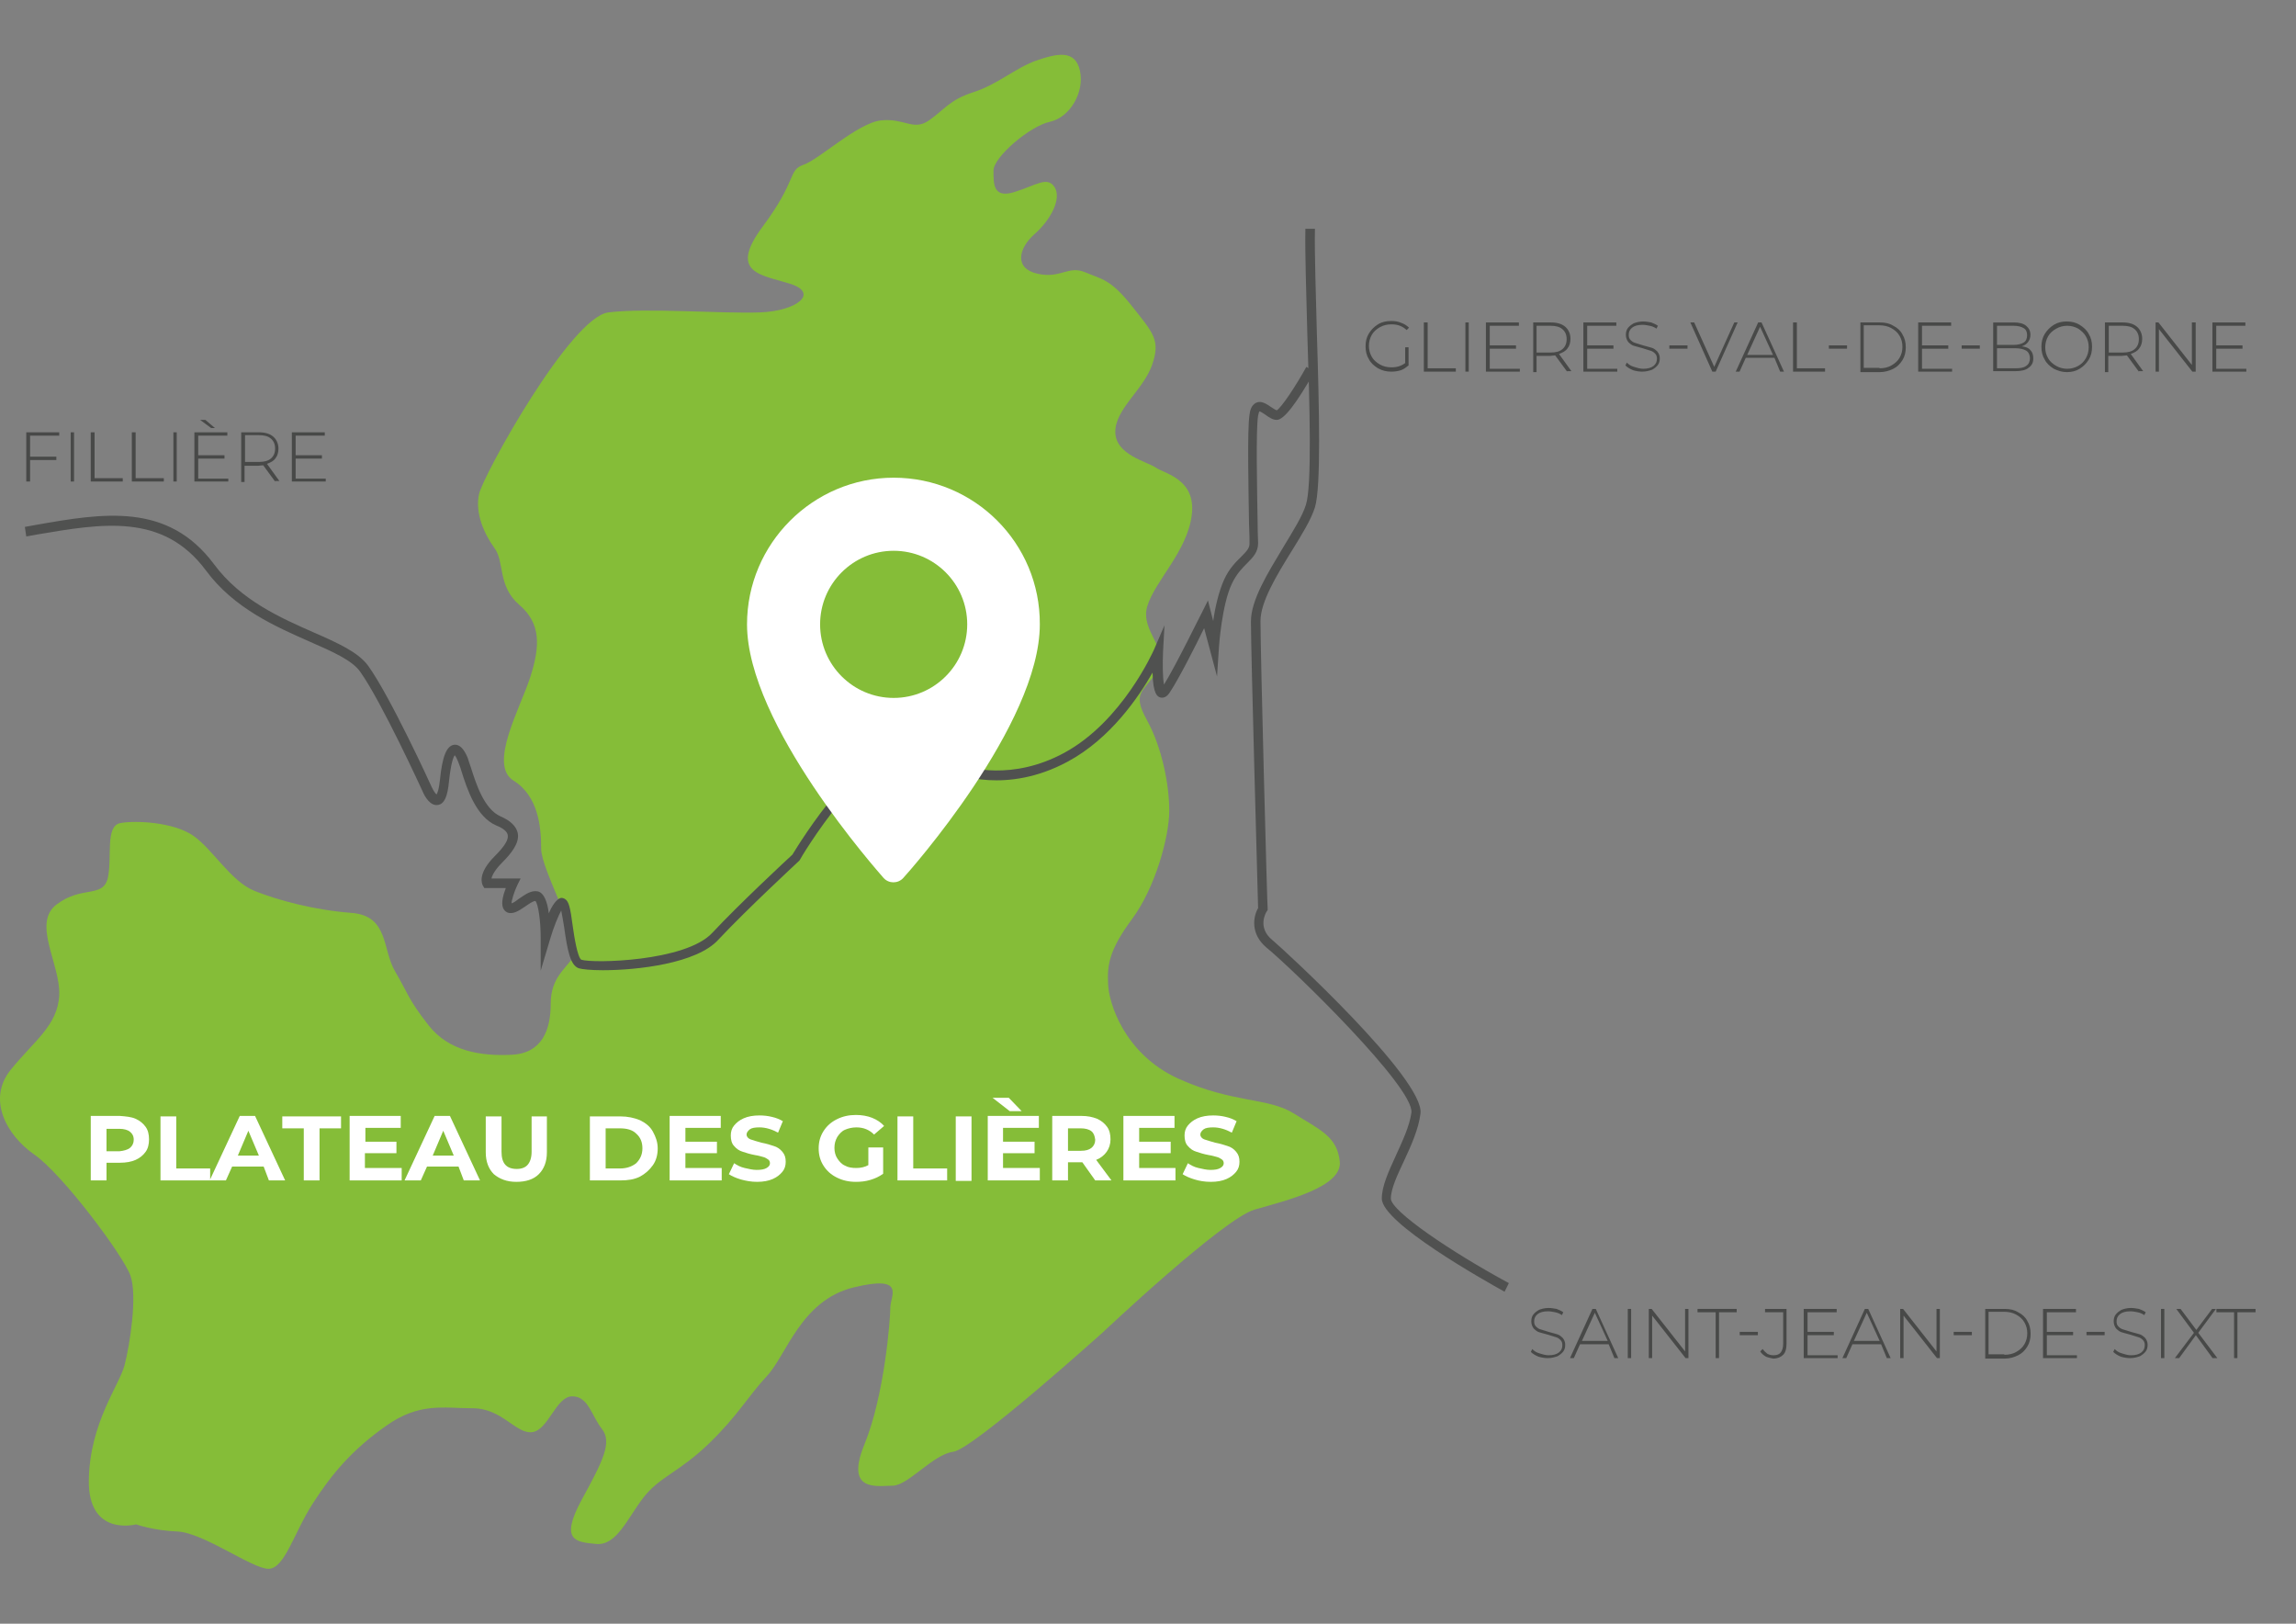
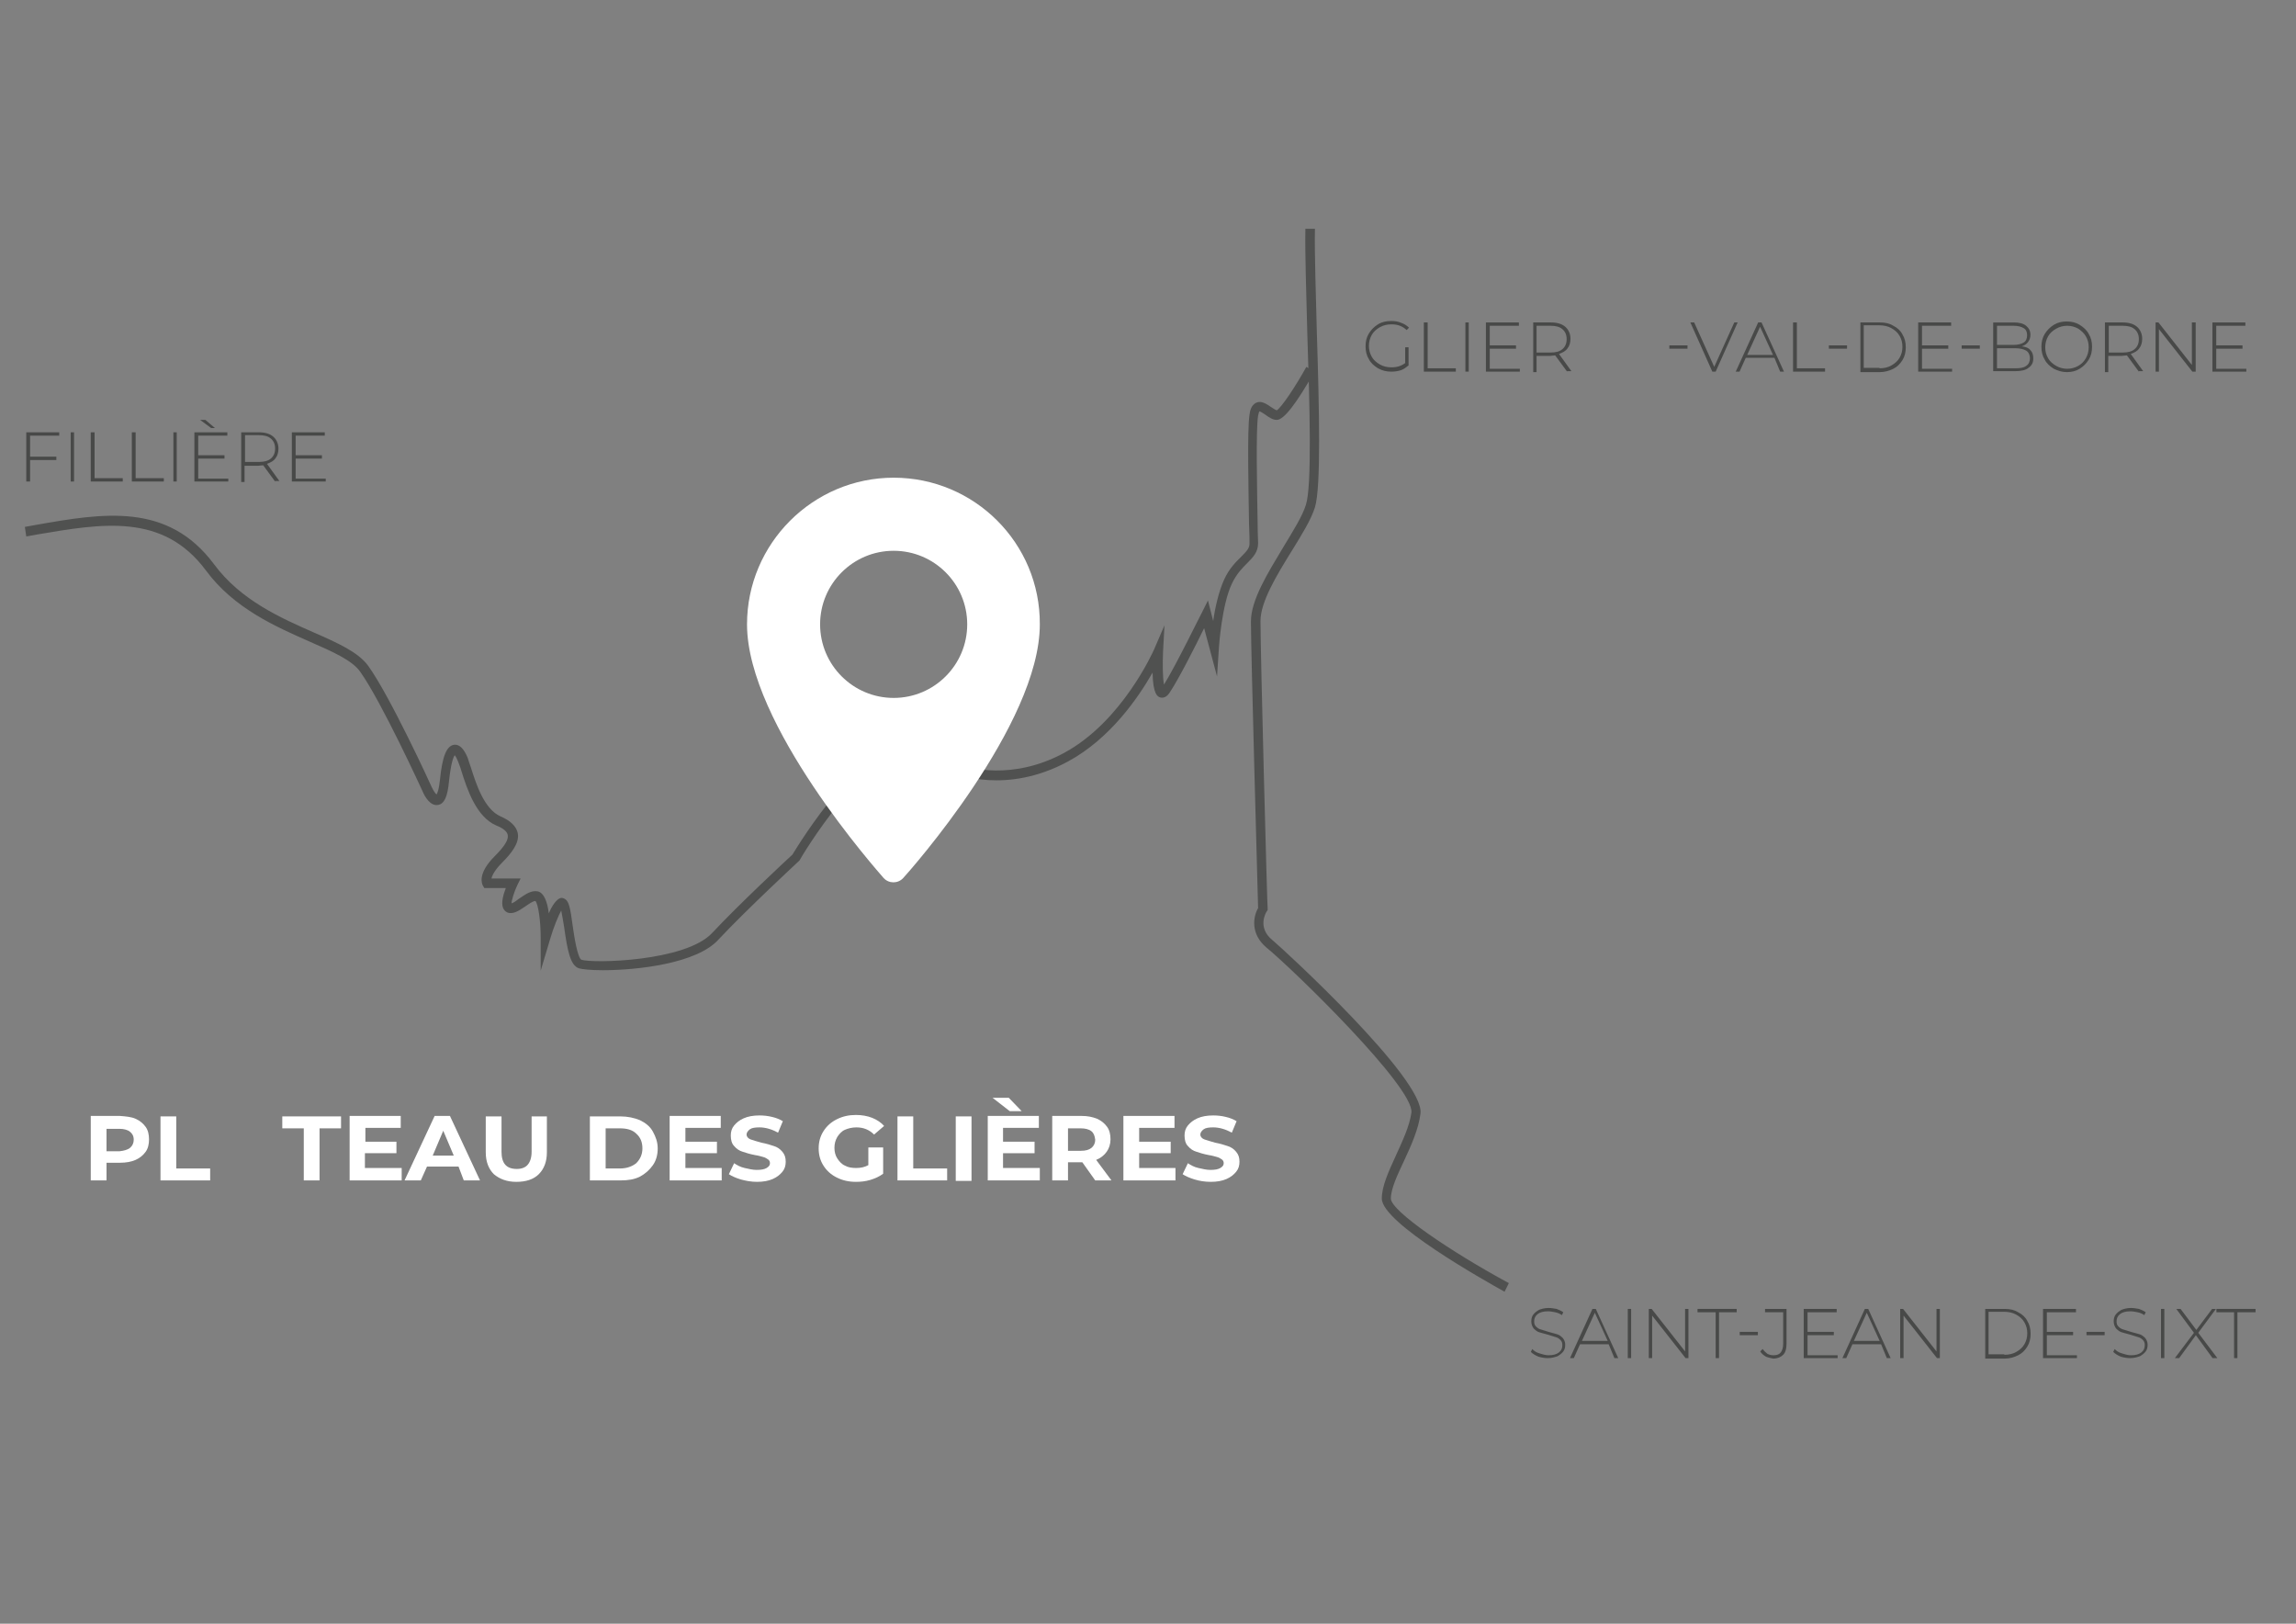
<svg xmlns="http://www.w3.org/2000/svg" version="1.1" id="Calque_1" x="0px" y="0px" width="841.89px" height="595.279px" viewBox="0 0 841.89 595.279" enable-background="new 0 0 841.89 595.279" xml:space="preserve">
  <rect x="0" y="0" width="841.89" height="595.279" fill="#808080" stroke="none" />
  <g>
-     <path fill="#85BD38" d="M49.914,558.859c0,0-17.688,4.729-17.339-16.288c0.351-21.017,11.209-34.677,13.136-42.208   s4.729-25.396,2.102-32.751s-24.869-37.129-35.203-44.31c-10.333-7.181-17.338-20.316-8.757-31   c8.582-10.684,17.339-16.288,17.864-27.496c0.525-11.209-10.158-26.446-0.876-33.276c9.283-7.006,16.989-2.102,18.74-9.809   c1.576-7.705-1.051-18.914,4.554-19.965s19.44-0.351,26.621,4.553c7.181,4.904,13.836,16.813,22.593,20.316   s21.893,7.006,35.553,8.057c13.661,1.051,11.209,13.311,15.938,21.367c4.729,8.056,4.729,10.157,12.26,19.79   c7.531,9.633,19.266,11.384,30.475,10.858s14.361-9.106,14.361-18.739s5.604-12.785,8.581-17.514   c3.153-4.904-12.084-31.525-12.084-39.231s-0.876-19.265-10.158-25.045c-9.282-5.779,2.452-26.445,6.13-37.829   c3.678-11.385,4.028-19.791-4.028-26.621c-8.057-7.006-5.254-15.763-9.107-20.842c-3.678-5.079-7.181-12.785-5.604-19.791   c1.577-7.005,33.627-64.976,47.463-66.552c13.836-1.752,41.683,0.525,55.519,0s21.718-7.181,11.034-10.509   c-10.509-3.327-22.768-3.853-9.983-21.017c12.785-17.163,9.107-20.491,14.888-22.593c5.779-1.927,19.965-15.412,28.547-16.288   s11.734,4.028,17.514,0c5.78-4.028,7.531-7.531,16.288-10.333s15.237-8.757,22.943-11.56c7.706-2.627,14.361-4.203,16.112,3.679   c1.752,7.881-3.678,17.163-11.033,18.739c-7.356,1.576-20.666,12.96-20.666,17.864s-0.176,10.333,7.706,7.881   c7.881-2.451,12.084-5.954,14.711-1.751s-1.401,11.909-7.355,17.164c-5.955,5.254-7.531,12.609,1.051,14.536   s11.209-3.152,17.514-0.525c6.13,2.627,9.282,2.452,17.164,12.435c7.881,9.983,10.508,12.435,7.355,21.542   s-13.485,16.113-13.485,24.52s11.559,10.858,14.887,13.136c3.327,2.276,14.887,4.203,13.136,17.514   c-1.752,13.311-13.486,23.994-16.288,33.276c-2.803,9.282,8.757,16.112,3.678,23.818s-9.458,7.706-3.854,17.864   s8.231,23.818,8.231,33.276c0,9.457-5.078,28.197-13.66,39.756c-8.582,11.56-9.107,17.164-8.757,23.819   c0.175,6.655,5.779,25.57,25.745,34.677c20.141,9.107,32.926,6.831,42.384,12.785c9.457,5.955,15.938,8.407,16.813,17.689   c0.876,9.282-19.615,14.187-31.174,17.514c-11.56,3.328-55.694,45.011-55.694,45.011s-47.463,42.733-54.818,43.784   c-7.356,0.876-16.639,12.436-22.243,12.436c-5.604,0-17.688,2.627-10.333-15.237c7.356-18.039,9.458-45.887,9.458-50.09   s5.954-12.084-13.486-7.355c-19.265,4.729-24.519,24.694-31.699,32.4s-10.509,14.361-21.367,24.869   c-10.858,10.509-18.039,12.085-23.994,19.791s-9.808,17.689-17.339,16.988c-7.53-0.7-13.311-1.226-5.429-15.938   c8.056-14.712,11.384-21.367,7.53-26.271c-3.853-4.904-4.903-11.909-10.858-11.909c-5.954,0-8.757,12.435-14.712,13.135   c-5.954,0.701-11.033-8.757-21.717-8.757s-19.615-2.276-31.875,6.48c-12.435,8.757-19.791,17.514-26.796,28.372   c-7.006,10.858-10.334,23.994-16.288,23.994c-5.955,0-23.644-13.136-33.276-13.661C56.219,561.136,49.914,558.859,49.914,558.859z" />
-   </g>
+     </g>
  <g>
    <path fill="#505150" d="M221.025,355.698c-4.379,0-7.531-0.351-8.757-0.701c-3.152-1.051-4.203-6.479-5.43-15.236   c-0.35-1.927-0.7-4.379-1.051-5.955c-1.051,1.927-2.802,6.13-4.028,10.333l-3.502,11.734v-12.084c0-6.13-0.876-12.26-1.927-13.486   c-0.876,0-2.627,1.227-3.854,2.102c-2.102,1.401-4.378,2.978-6.479,2.102c-0.701-0.35-1.227-0.875-1.576-1.751   c-0.701-1.927,0.175-4.904,1.051-7.181h-7.882l-0.525-0.876c-0.35-0.7-2.102-4.378,4.379-10.858   c3.503-3.503,5.079-5.955,4.729-7.706c-0.175-1.226-1.576-2.452-4.203-3.503c-7.356-3.152-10.684-13.31-12.785-19.965   c-0.351-1.401-0.876-2.452-1.227-3.503c-0.525-1.227-0.875-1.927-1.226-2.277c-0.525,0.701-1.401,2.978-2.102,9.633   c-0.525,5.604-1.751,8.231-4.028,8.582c-2.802,0.525-4.903-3.152-5.604-4.904c-0.175-0.35-15.062-32.926-22.943-43.96   c-2.977-4.203-10.157-7.355-18.564-11.033c-12.26-5.43-27.672-12.085-38.005-26.096c-15.763-21.191-38.18-17.163-61.999-13.136   l-3.853,0.701l-0.525-3.503l3.853-0.7c24.87-4.379,48.514-8.407,65.502,14.361c9.808,13.311,24.694,19.79,36.604,25.044   c8.757,3.854,16.288,7.181,19.966,12.26c8.057,11.209,22.769,43.26,23.294,44.485c0.525,1.051,1.226,2.277,1.751,2.627   c0.351-0.525,0.876-1.927,1.226-5.254c0.876-8.757,2.452-12.61,5.255-12.96c1.926-0.176,3.503,1.4,4.903,4.729   c0.351,1.051,0.701,2.276,1.227,3.678c1.926,6.13,4.903,15.237,10.858,17.864c3.678,1.576,5.779,3.678,6.305,6.13   c0.701,3.678-2.452,7.53-5.779,10.858c-2.627,2.627-3.678,4.729-3.854,5.779h10.684l-1.226,2.452   c-1.227,2.627-2.102,5.604-2.102,6.655c0.7-0.175,1.926-1.051,2.802-1.751c2.102-1.401,4.379-3.153,6.831-2.628   c2.276,0.525,3.502,3.854,4.027,8.057c1.227-2.978,2.803-5.079,4.204-5.604c0.525-0.175,1.226,0,1.751,0.351   c1.401,0.876,1.927,3.152,2.802,9.808c0.525,3.854,1.752,11.56,3.153,12.435c4.203,1.401,38.18,0.701,47.987-9.808   c9.808-10.508,27.322-26.796,29.424-28.723c2.276-3.678,26.096-43.084,46.236-43.084h0.175c5.955,0,11.034,3.503,14.887,10.158   c3.152,1.051,19.266,5.955,38.355-4.378c21.367-11.56,32.751-37.48,32.927-37.83l3.853-8.933l-0.525,9.633   c-0.175,4.379-0.175,9.458,0.351,12.085c4.378-7.006,13.836-26.446,14.011-26.621l2.102-4.203l1.927,7.53   c0.7-5.079,2.102-11.033,4.028-15.236c1.926-4.204,4.378-6.48,6.305-8.407c2.102-2.102,2.978-3.152,2.978-4.729   c0-1.051,0-3.678-0.175-7.181c-0.176-12.085-0.701-34.502,0.175-40.106c0.175-1.576,0.7-3.503,2.452-4.379   c1.926-0.876,3.853,0.525,5.429,1.576c0.525,0.351,1.576,1.051,2.102,1.227c1.752-1.051,7.006-8.933,10.859-15.938l2.977,1.752   c-6.655,11.734-11.208,17.688-13.836,17.688c-1.4,0-2.802-0.875-4.203-1.926c-0.525-0.351-1.576-1.051-2.102-1.227   c-0.175,0.176-0.351,0.701-0.525,1.576c-0.876,5.255-0.351,27.672-0.175,39.582c0,3.502,0.175,6.13,0.175,7.181   c0,3.327-1.927,5.254-4.028,7.355c-1.751,1.751-3.853,3.853-5.604,7.531c-3.678,7.706-4.729,23.118-4.729,23.293l-0.7,10.684   l-4.729-17.689c-3.153,6.48-9.283,18.565-12.436,23.294c-1.051,1.751-2.276,2.452-3.678,2.102   c-0.876-0.351-2.627-0.876-2.802-9.107c-5.08,8.933-15.413,24.169-31,32.576c-22.593,12.26-41.157,4.554-41.858,4.203l-0.525-0.175   l-0.35-0.525c-3.328-5.955-7.356-8.933-12.26-8.933c0,0,0,0-0.176,0c-18.739,0-43.084,41.157-43.259,41.683l-0.351,0.351   c-0.175,0.175-19.09,17.688-29.423,28.723C255.527,353.246,233.635,355.698,221.025,355.698z" />
  </g>
  <g>
    <path fill="#505150" d="M551.686,473.567c-7.53-4.203-45.011-25.22-45.011-34.152c0-4.554,2.452-9.808,5.079-15.587   c2.452-5.43,5.079-10.858,5.78-15.938c1.051-9.283-43.609-52.717-53.067-60.423c-6.13-5.079-4.903-11.56-3.152-14.537   c-0.175-7.355-2.627-93.523-2.627-105.082c0-7.882,6.13-17.689,11.909-27.322c3.503-5.779,7.006-11.384,8.231-15.412   c2.277-6.83,1.401-36.604,0.525-63.05c-0.351-14.712-0.876-28.548-0.7-38.18h3.503c-0.176,9.632,0.35,23.468,0.7,38.005   c0.876,27.847,1.576,56.745-0.7,64.101c-1.401,4.554-4.904,10.158-8.582,16.112c-5.43,8.757-11.384,18.565-11.384,25.57   c0,11.909,2.451,104.558,2.627,105.434v0.525l-0.351,0.525c-0.351,0.525-3.503,5.954,2.102,10.508   c3.854,3.152,55.869,50.966,54.293,63.575c-0.7,5.604-3.327,11.56-5.954,17.164c-2.452,5.254-4.904,10.333-4.904,14.011   c0,4.554,21.893,19.44,43.259,31L551.686,473.567z" />
  </g>
  <g>
    <path fill="#484948" d="M11.033,159.719v7.706h9.633v1.226h-9.633v7.881h-1.4v-18.039h12.084v1.227H11.033z" />
    <path fill="#484948" d="M25.92,158.492h1.227v18.039H25.92V158.492z" />
    <path fill="#484948" d="M33.451,158.492h1.226v16.813h10.334v1.226H33.277v-18.039H33.451z" />
    <path fill="#484948" d="M48.513,158.492h1.227v16.813h10.333v1.226H48.338v-18.039H48.513z" />
    <path fill="#484948" d="M63.575,158.492h1.226v18.039h-1.226V158.492z" />
    <path fill="#484948" d="M83.716,175.306v1.226H71.281v-18.039h12.084v1.227H72.683v7.181h9.632v1.226h-9.632v7.355h11.033V175.306z    M73.383,153.939h1.927l3.503,2.978h-1.401L73.383,153.939z" />
    <path fill="#484948" d="M100.88,176.531l-4.379-5.954c-0.7,0-1.226,0.175-1.751,0.175h-5.079v5.955h-1.227v-18.215h6.48   c2.276,0,4.028,0.525,5.254,1.576c1.227,1.051,1.927,2.627,1.927,4.379c0,1.401-0.351,2.627-1.051,3.503   c-0.7,1.051-1.752,1.576-3.152,2.102l4.554,6.305h-1.576V176.531z M94.925,169.351c1.927,0,3.327-0.35,4.378-1.226   c1.052-0.876,1.577-2.102,1.577-3.678s-0.525-2.803-1.577-3.678c-1.051-0.876-2.451-1.227-4.378-1.227h-5.079v9.808H94.925z" />
    <path fill="#484948" d="M119.445,175.306v1.226H107.01v-18.039h12.084v1.227H108.41v7.181h9.633v1.226h-9.633v7.355h11.034V175.306   z" />
  </g>
  <g>
    <path fill="#FFFFFF" d="M49.74,410.166c1.576,0.7,2.802,1.751,3.678,2.978c0.876,1.226,1.226,2.802,1.226,4.554   c0,1.751-0.35,3.327-1.226,4.554c-0.876,1.226-2.102,2.276-3.678,2.977c-1.576,0.701-3.503,1.051-5.779,1.051h-4.904v6.48h-5.779   v-23.644H43.96C46.237,409.29,48.163,409.466,49.74,410.166z M47.638,420.85c0.875-0.701,1.4-1.752,1.4-2.978   c0-1.401-0.525-2.276-1.4-2.978c-0.876-0.7-2.277-1.051-3.854-1.051h-4.729v8.231h4.729   C45.361,421.901,46.762,421.55,47.638,420.85z" />
    <path fill="#FFFFFF" d="M58.847,409.29h5.779v19.091h12.435v4.378H58.847V409.29z" />
-     <path fill="#FFFFFF" d="M96.676,427.68H85.117l-2.277,5.079h-5.954l11.033-23.644h5.604l11.034,23.644h-5.955L96.676,427.68z    M94.925,423.652l-3.854-9.106l-3.853,9.106H94.925z" />
    <path fill="#FFFFFF" d="M111.388,413.669h-7.881v-4.379h21.542v4.379h-7.882v19.09h-5.779V413.669z" />
    <path fill="#FFFFFF" d="M147.291,428.381v4.378h-19.09v-23.644h18.739v4.379h-12.96v5.078h11.384v4.204h-11.559v5.429h13.485   V428.381z" />
    <path fill="#FFFFFF" d="M168.133,427.68h-11.56l-2.276,5.079h-5.955l11.034-23.644h5.604l11.033,23.644h-5.954L168.133,427.68z    M166.381,423.652l-3.853-9.106l-3.854,9.106H166.381z" />
    <path fill="#FFFFFF" d="M181.093,430.483c-1.927-1.927-2.978-4.554-2.978-8.057V409.29h5.78v12.961   c0,4.203,1.751,6.305,5.604,6.305c1.752,0,3.153-0.525,4.028-1.576c0.876-1.051,1.401-2.627,1.401-4.729V409.29h5.604v13.136   c0,3.503-1.051,6.13-2.978,8.057c-1.927,1.926-4.729,2.802-8.231,2.802S183.195,432.234,181.093,430.483z" />
    <path fill="#FFFFFF" d="M216.296,409.29h11.209c2.627,0,5.078,0.525,7.181,1.401c2.102,1.051,3.678,2.277,4.729,4.203   c1.051,1.927,1.751,3.854,1.751,6.13c0,2.277-0.525,4.379-1.751,6.13c-1.227,1.752-2.803,3.152-4.729,4.203   c-2.102,1.051-4.379,1.401-7.181,1.401h-11.209V409.29L216.296,409.29z M227.329,428.381c2.452,0,4.379-0.701,5.955-1.927   c1.401-1.401,2.276-3.152,2.276-5.43c0-2.276-0.7-4.028-2.276-5.429c-1.401-1.401-3.503-1.927-5.955-1.927h-5.254v14.712H227.329   L227.329,428.381z" />
    <path fill="#FFFFFF" d="M264.634,428.381v4.378h-19.09v-23.644h18.739v4.379h-12.96v5.078h11.56v4.204h-11.56v5.429h13.311V428.381   z" />
    <path fill="#FFFFFF" d="M271.64,432.408c-1.752-0.525-3.328-1.226-4.379-1.926l1.927-4.028c1.051,0.7,2.276,1.401,3.853,1.751   c1.577,0.351,2.978,0.701,4.379,0.701c1.576,0,2.802-0.176,3.678-0.701s1.227-1.051,1.227-1.751c0-0.525-0.176-1.051-0.701-1.401   s-1.051-0.7-1.751-0.876c-0.701-0.175-1.752-0.525-2.978-0.7c-1.927-0.351-3.503-0.876-4.554-1.226   c-1.226-0.351-2.276-1.051-3.152-2.103c-0.876-0.875-1.226-2.276-1.226-3.853c0-1.401,0.35-2.627,1.226-3.678   s1.927-1.927,3.503-2.627c1.576-0.701,3.503-1.051,5.779-1.051c1.576,0,3.152,0.175,4.554,0.525   c1.576,0.35,2.802,0.875,4.028,1.576l-1.752,4.203c-2.276-1.226-4.553-1.927-6.83-1.927c-1.576,0-2.802,0.175-3.503,0.7   c-0.7,0.526-1.226,1.227-1.226,1.927c0,0.701,0.525,1.401,1.401,1.752c0.875,0.35,2.276,0.7,4.027,1.226   c1.927,0.351,3.503,0.876,4.554,1.226c1.227,0.351,2.277,1.052,3.153,2.103c0.875,1.051,1.226,2.102,1.226,3.678   c0,1.4-0.351,2.627-1.226,3.678c-0.876,1.051-1.927,1.927-3.503,2.627s-3.503,1.051-5.78,1.051   C275.492,433.284,273.566,432.934,271.64,432.408z" />
    <path fill="#FFFFFF" d="M318.576,420.675h5.255v9.632c-1.401,1.051-2.978,1.752-4.729,2.277c-1.751,0.525-3.503,0.7-5.254,0.7   c-2.627,0-4.904-0.525-7.006-1.576s-3.678-2.452-4.903-4.378c-1.227-1.927-1.752-4.028-1.752-6.306   c0-2.276,0.525-4.378,1.752-6.305c1.226-1.927,2.802-3.328,4.903-4.379s4.379-1.576,7.006-1.576c2.102,0,4.203,0.351,5.955,1.051   c1.751,0.701,3.327,1.752,4.378,2.978l-3.678,3.152c-1.751-1.751-3.853-2.627-6.48-2.627c-1.576,0-2.977,0.351-4.203,0.876   c-1.226,0.525-2.102,1.576-2.802,2.627c-0.701,1.226-1.051,2.452-1.051,4.028c0,1.401,0.35,2.802,1.051,3.853   c0.7,1.051,1.576,2.103,2.802,2.628c1.227,0.7,2.627,0.875,4.203,0.875s3.153-0.35,4.379-1.051v-6.479H318.576z" />
    <path fill="#FFFFFF" d="M329.085,409.29h5.779v19.091h12.435v4.378h-18.214V409.29z" />
    <path fill="#FFFFFF" d="M350.451,409.29h5.78v23.644h-5.78V409.29z" />
    <path fill="#FFFFFF" d="M381.277,428.381v4.378h-19.091v-23.644h18.74v4.379H367.79v5.078h11.56v4.204h-11.56v5.429h13.486V428.381   z M363.938,402.46h5.954l4.729,4.904h-4.379L363.938,402.46z" />
    <path fill="#FFFFFF" d="M401.592,432.759l-4.729-6.655h-0.351h-4.903v6.655h-5.779v-23.644h10.683c2.277,0,4.028,0.351,5.78,1.051   c1.576,0.7,2.802,1.751,3.678,2.978c0.876,1.226,1.226,2.802,1.226,4.554c0,1.751-0.525,3.327-1.401,4.554   c-0.875,1.226-2.102,2.276-3.853,2.977l5.604,7.531H401.592L401.592,432.759z M400.192,414.72c-0.876-0.7-2.277-1.051-3.854-1.051   h-4.729v8.231h4.729c1.751,0,2.978-0.351,3.854-1.051c0.875-0.701,1.4-1.752,1.4-2.978   C401.417,416.471,401.067,415.42,400.192,414.72z" />
    <path fill="#FFFFFF" d="M431.016,428.381v4.378h-19.091v-23.644h18.74v4.379h-12.96v5.078h11.56v4.204h-11.56v5.429h13.311V428.381   z" />
    <path fill="#FFFFFF" d="M438.022,432.408c-1.752-0.525-3.328-1.226-4.379-1.926l1.927-4.028c1.051,0.7,2.276,1.401,3.853,1.751   c1.576,0.351,2.978,0.701,4.379,0.701c1.576,0,2.802-0.176,3.678-0.701s1.226-1.051,1.226-1.751c0-0.525-0.175-1.051-0.7-1.401   s-1.051-0.7-1.751-0.876c-0.701-0.175-1.752-0.525-2.978-0.7c-1.927-0.351-3.503-0.876-4.554-1.226   c-1.226-0.351-2.277-1.051-3.152-2.103c-0.876-0.875-1.227-2.276-1.227-3.853c0-1.401,0.351-2.627,1.227-3.678   c0.875-1.051,1.927-1.927,3.503-2.627c1.576-0.701,3.502-1.051,5.779-1.051c1.576,0,3.152,0.175,4.554,0.525   c1.576,0.35,2.802,0.875,4.028,1.576l-1.752,4.203c-2.276-1.226-4.554-1.927-6.83-1.927c-1.576,0-2.803,0.175-3.503,0.7   c-0.7,0.526-1.226,1.227-1.226,1.927c0,0.701,0.525,1.401,1.4,1.752c0.876,0.35,2.277,0.7,4.028,1.226   c1.927,0.351,3.503,0.876,4.554,1.226c1.227,0.351,2.277,1.052,3.152,2.103c0.876,1.051,1.227,2.102,1.227,3.678   c0,1.4-0.351,2.627-1.227,3.678c-0.875,1.051-1.927,1.927-3.503,2.627s-3.502,1.051-5.779,1.051   C441.699,433.284,439.773,432.934,438.022,432.408z" />
  </g>
  <g>
    <path fill="#484948" d="M515.257,127.318h1.227v6.655c-0.876,0.701-1.752,1.401-2.803,1.752s-2.276,0.525-3.503,0.525   c-1.751,0-3.327-0.351-4.903-1.227c-1.401-0.875-2.627-1.926-3.328-3.327c-0.875-1.401-1.226-2.978-1.226-4.729   c0-1.752,0.351-3.328,1.226-4.729c0.876-1.401,1.927-2.452,3.328-3.328s2.978-1.226,4.903-1.226c1.401,0,2.452,0.175,3.679,0.7   c1.051,0.351,2.102,1.051,2.802,1.751l-0.876,0.876c-0.7-0.7-1.576-1.226-2.451-1.576c-0.876-0.351-1.927-0.525-3.153-0.525   c-1.576,0-2.977,0.351-4.203,1.051c-1.226,0.7-2.276,1.576-2.978,2.803c-0.7,1.226-1.051,2.627-1.051,4.027   c0,1.401,0.351,2.803,1.051,4.028c0.701,1.227,1.752,2.102,2.978,2.803c1.227,0.7,2.627,1.051,4.203,1.051   c2.103,0,3.679-0.525,5.079-1.576V127.318L515.257,127.318z" />
    <path fill="#484948" d="M522.263,118.211h1.226v16.813h10.333v1.227h-11.733v-18.039H522.263z" />
    <path fill="#484948" d="M537.324,118.211h1.227v18.039h-1.227V118.211z" />
    <path fill="#484948" d="M557.29,135.024v1.227h-12.435v-18.039h12.085v1.226h-10.684v7.181h9.633v1.226h-9.633v7.356h11.033   V135.024z" />
    <path fill="#484948" d="M574.629,136.25l-4.378-5.955c-0.701,0-1.227,0.176-1.752,0.176h-5.079v5.954h-1.226v-18.214h6.48   c2.276,0,4.027,0.525,5.254,1.576c1.226,1.051,1.926,2.627,1.926,4.378c0,1.401-0.35,2.627-1.051,3.503   c-0.7,1.051-1.751,1.576-3.152,2.102l4.554,6.306h-1.576V136.25z M568.499,129.244c1.927,0,3.328-0.35,4.379-1.226   s1.576-2.102,1.576-3.678s-0.525-2.803-1.576-3.679c-1.051-0.875-2.452-1.226-4.379-1.226h-5.079v9.808H568.499z" />
-     <path fill="#484948" d="M593.019,135.024v1.227h-12.435v-18.039h12.084v1.226h-10.684v7.181h9.633v1.226h-9.633v7.356h11.034   V135.024z" />
-     <path fill="#484948" d="M598.798,135.725c-1.226-0.525-2.102-1.051-2.802-1.752l0.525-1.051c0.7,0.701,1.4,1.227,2.627,1.576   c1.051,0.351,2.276,0.701,3.327,0.701c1.752,0,2.978-0.351,3.854-1.051c0.876-0.701,1.226-1.576,1.226-2.627   c0-0.876-0.175-1.401-0.7-1.927s-1.051-0.876-1.752-1.051c-0.7-0.175-1.576-0.525-2.802-0.876c-1.401-0.351-2.452-0.7-3.152-0.876   c-0.7-0.175-1.401-0.7-2.102-1.4c-0.525-0.701-0.876-1.576-0.876-2.627c0-0.876,0.175-1.752,0.7-2.452   c0.525-0.701,1.227-1.227,2.103-1.752c0.875-0.35,2.102-0.7,3.502-0.7c1.051,0,1.927,0.175,2.978,0.351   c0.876,0.35,1.752,0.7,2.452,1.226l-0.525,1.051c-0.7-0.525-1.576-0.876-2.452-1.051s-1.751-0.351-2.627-0.351   c-1.751,0-2.978,0.351-3.853,1.051c-0.876,0.701-1.227,1.577-1.227,2.628c0,0.875,0.176,1.4,0.701,1.926s1.051,0.876,1.751,1.051   c0.7,0.176,1.576,0.525,2.802,0.876c1.401,0.351,2.452,0.7,3.153,0.876c0.7,0.175,1.4,0.7,2.102,1.401   c0.525,0.7,0.875,1.4,0.875,2.451c0,0.876-0.175,1.752-0.7,2.452s-1.226,1.226-2.102,1.751c-1.051,0.351-2.102,0.701-3.678,0.701   C601.25,136.25,599.849,136.075,598.798,135.725z" />
    <path fill="#484948" d="M612.109,126.617h6.655v1.226h-6.655V126.617z" />
    <path fill="#484948" d="M637.154,118.211l-8.057,18.039h-1.226l-8.057-18.039h1.401l7.355,16.287l7.356-16.287H637.154z" />
    <path fill="#484948" d="M650.639,131.171h-10.508l-2.277,5.079h-1.4l8.231-18.039h1.226l8.231,18.039h-1.4L650.639,131.171z    M650.114,130.12l-4.729-10.333l-4.729,10.333H650.114z" />
    <path fill="#484948" d="M657.645,118.211h1.226v16.813h10.334v1.227H657.47v-18.039H657.645z" />
    <path fill="#484948" d="M670.605,126.617h6.655v1.226h-6.655V126.617z" />
    <path fill="#484948" d="M682.164,118.211h7.181c1.927,0,3.503,0.35,4.903,1.226c1.401,0.7,2.628,1.751,3.328,3.152   c0.876,1.401,1.226,2.978,1.226,4.729c0,1.752-0.35,3.328-1.226,4.729c-0.876,1.4-1.927,2.451-3.328,3.152   c-1.4,0.7-3.152,1.226-4.903,1.226h-7.181V118.211z M689.17,135.024c1.751,0,3.152-0.35,4.378-1.051   c1.227-0.7,2.277-1.576,2.978-2.802s1.051-2.452,1.051-4.028s-0.351-2.802-1.051-4.028c-0.7-1.226-1.751-2.102-2.978-2.802   c-1.226-0.701-2.802-1.051-4.378-1.051h-5.78v15.587h5.78V135.024z" />
    <path fill="#484948" d="M715.79,135.024v1.227h-12.435v-18.039h12.085v1.226h-10.684v7.181h9.633v1.226h-9.633v7.356h11.033   V135.024z" />
    <path fill="#484948" d="M719.293,126.617h6.655v1.226h-6.655V126.617z" />
    <path fill="#484948" d="M744.513,128.368c0.701,0.701,1.052,1.752,1.052,2.978c0,1.576-0.525,2.627-1.752,3.503   c-1.051,0.876-2.802,1.227-4.903,1.227h-8.057v-17.864h7.531c1.926,0,3.502,0.35,4.553,1.226s1.576,1.927,1.576,3.328   c0,1.051-0.35,1.926-0.875,2.627c-0.525,0.7-1.227,1.226-2.277,1.576C742.937,127.143,743.988,127.668,744.513,128.368z    M732.254,119.262v7.181h6.13c1.576,0,2.802-0.351,3.678-0.876c0.875-0.525,1.226-1.576,1.226-2.627   c0-1.226-0.351-2.102-1.226-2.627c-0.876-0.525-2.102-0.876-3.678-0.876h-6.13V119.262z M742.937,134.149   c0.876-0.525,1.401-1.576,1.401-2.803c0-1.226-0.525-2.276-1.401-2.802c-0.875-0.525-2.276-0.876-4.027-0.876h-6.655v7.355h6.655   C740.66,135.024,742.062,134.849,742.937,134.149z" />
    <path fill="#484948" d="M753.095,135.199c-1.4-0.876-2.627-1.927-3.327-3.328c-0.876-1.4-1.227-2.977-1.227-4.729   c0-1.751,0.351-3.327,1.227-4.729s1.927-2.452,3.327-3.328c1.401-0.875,2.978-1.226,4.729-1.226c1.752,0,3.328,0.351,4.729,1.226   c1.4,0.876,2.627,1.927,3.327,3.328c0.876,1.401,1.227,2.978,1.227,4.729c0,1.752-0.351,3.328-1.227,4.729   c-0.875,1.401-1.927,2.452-3.327,3.328c-1.401,0.876-2.978,1.226-4.729,1.226C756.073,136.425,754.496,135.9,753.095,135.199z    M762.028,134.149c1.226-0.701,2.102-1.576,2.802-2.803c0.701-1.226,1.051-2.627,1.051-4.028c0-1.576-0.35-2.802-1.051-4.027   c-0.7-1.227-1.751-2.103-2.802-2.803c-1.227-0.7-2.627-1.051-4.028-1.051s-2.803,0.351-4.028,1.051s-2.276,1.576-2.978,2.803   c-0.7,1.226-1.051,2.627-1.051,4.027c0,1.577,0.351,2.803,1.051,4.028c0.701,1.227,1.752,2.102,2.978,2.803   c1.226,0.7,2.627,1.051,4.028,1.051S760.801,134.849,762.028,134.149z" />
    <path fill="#484948" d="M784.27,136.25l-4.378-5.955c-0.701,0-1.227,0.176-1.752,0.176h-5.079v5.954h-1.226v-18.214h6.479   c2.277,0,4.028,0.525,5.255,1.576c1.226,1.051,1.926,2.627,1.926,4.378c0,1.401-0.35,2.627-1.051,3.503   c-0.7,1.051-1.751,1.576-3.152,2.102l4.554,6.306h-1.576V136.25z M778.315,129.244c1.927,0,3.328-0.35,4.379-1.226   s1.576-2.102,1.576-3.678s-0.525-2.803-1.576-3.679c-1.051-0.875-2.452-1.226-4.379-1.226h-5.078v9.808H778.315z" />
    <path fill="#484948" d="M805.112,118.211v18.039h-1.227l-12.26-15.588v15.588H790.4v-18.039h1.051l12.26,15.587v-15.587H805.112z" />
    <path fill="#484948" d="M823.676,135.024v1.227h-12.435v-18.039h12.084v1.226h-10.684v7.181h9.633v1.226h-9.633v7.356h11.034   V135.024z" />
  </g>
  <path fill="#484948" d="M564.121,497.385c-1.227-0.525-2.103-1.051-2.803-1.751l0.525-1.051c0.7,0.7,1.401,1.226,2.627,1.576  c1.051,0.35,2.277,0.7,3.328,0.7c1.751,0,2.978-0.351,3.853-1.051c0.876-0.7,1.227-1.576,1.227-2.627  c0-0.876-0.176-1.401-0.701-1.927s-1.051-0.876-1.751-1.051s-1.576-0.525-2.803-0.876c-1.4-0.35-2.451-0.7-3.152-0.875  c-0.7-0.176-1.4-0.701-2.102-1.401c-0.525-0.7-0.876-1.576-0.876-2.627c0-0.876,0.176-1.752,0.701-2.452s1.226-1.226,2.102-1.751  c0.876-0.351,2.102-0.701,3.503-0.701c1.051,0,1.927,0.176,2.978,0.351c0.875,0.351,1.751,0.7,2.451,1.226l-0.525,1.052  c-0.7-0.525-1.576-0.876-2.451-1.052c-0.876-0.175-1.752-0.35-2.627-0.35c-1.752,0-2.978,0.35-3.854,1.051  c-0.876,0.7-1.227,1.576-1.227,2.627c0,0.876,0.176,1.401,0.701,1.927s1.051,0.875,1.751,1.051c0.701,0.175,1.576,0.525,2.803,0.875  c1.401,0.351,2.452,0.701,3.152,0.876c0.7,0.176,1.401,0.701,2.102,1.401c0.525,0.7,0.876,1.401,0.876,2.452  c0,0.875-0.176,1.751-0.701,2.451c-0.525,0.701-1.226,1.227-2.102,1.752c-1.051,0.351-2.102,0.7-3.678,0.7  C566.573,497.91,565.347,497.736,564.121,497.385z" />
  <path fill="#484948" d="M589.866,492.831h-10.509l-2.276,5.079h-1.401l8.231-18.039h1.227l8.231,18.039h-1.401L589.866,492.831z   M589.516,491.606l-4.729-10.333l-4.729,10.333H589.516z" />
  <path fill="#484948" d="M596.871,479.871h1.227v18.039h-1.227V479.871z" />
  <path fill="#484948" d="M619.115,479.871v18.039h-1.051l-12.26-15.587v15.587h-1.227v-18.039h1.052l12.259,15.587v-15.587H619.115z" />
  <path fill="#484948" d="M628.922,481.097h-6.48v-1.226h14.361v1.226h-6.479v16.813h-1.227v-16.813H628.922z" />
  <path fill="#484948" d="M637.916,488.278h6.655v1.227h-6.655V488.278z" />
  <path fill="#484948" d="M647.549,497.385c-0.876-0.525-1.577-1.051-2.103-1.927l0.876-0.875c0.525,0.7,1.051,1.226,1.752,1.751  c0.7,0.351,1.4,0.525,2.276,0.525c1.226,0,2.102-0.351,2.627-1.051s0.876-1.751,0.876-3.152v-11.56h-6.655v-1.226h7.881v12.785  c0,1.751-0.35,3.152-1.226,4.028c-0.876,0.875-2.102,1.4-3.678,1.4C649.3,497.91,648.424,497.736,647.549,497.385z" />
  <path fill="#484948" d="M673.82,496.685v1.226h-12.435v-18.039h12.084v1.227h-10.684v7.181h9.633v1.226h-9.633v7.355h11.034V496.685  z" />
  <path fill="#484948" d="M689.757,492.831h-10.509l-2.276,5.079h-1.401l8.231-18.039h1.227l8.231,18.039h-1.401L689.757,492.831z   M689.232,491.606l-4.729-10.333l-4.729,10.333H689.232z" />
  <path fill="#484948" d="M711.299,479.871v18.039h-1.051l-12.26-15.587v15.587h-1.226v-18.039h1.051l12.26,15.587v-15.587H711.299z" />
-   <path fill="#484948" d="M716.378,488.278h6.655v1.227h-6.655V488.278z" />
  <path fill="#484948" d="M727.937,479.871h7.182c1.926,0,3.502,0.351,4.903,1.226c1.401,0.701,2.627,1.752,3.327,3.153  c0.876,1.4,1.227,2.977,1.227,4.729c0,1.751-0.351,3.327-1.227,4.729c-0.875,1.401-1.926,2.452-3.327,3.152  c-1.401,0.701-3.152,1.227-4.903,1.227h-7.182V479.871z M734.943,496.685c1.752,0,3.152-0.351,4.379-1.051  c1.226-0.701,2.276-1.576,2.977-2.803c0.701-1.226,1.052-2.451,1.052-4.028c0-1.576-0.351-2.802-1.052-4.027  c-0.7-1.227-1.751-2.102-2.977-2.803c-1.227-0.7-2.803-1.051-4.379-1.051h-5.779v15.587h5.779V496.685z" />
  <path fill="#484948" d="M761.564,496.685v1.226h-12.435v-18.039h12.084v1.227h-10.683v7.181h9.632v1.226h-9.632v7.355h11.033  V496.685z" />
  <path fill="#484948" d="M765.067,488.278h6.655v1.227h-6.655V488.278z" />
  <path fill="#484948" d="M777.677,497.385c-1.227-0.525-2.103-1.051-2.803-1.751l0.525-1.051c0.7,0.7,1.401,1.226,2.627,1.576  c1.051,0.35,2.277,0.7,3.328,0.7c1.751,0,2.977-0.351,3.853-1.051s1.227-1.576,1.227-2.627c0-0.876-0.176-1.401-0.701-1.927  s-1.051-0.876-1.751-1.051c-0.701-0.175-1.576-0.525-2.803-0.876c-1.4-0.35-2.451-0.7-3.152-0.875c-0.7-0.176-1.4-0.701-2.102-1.401  c-0.525-0.7-0.876-1.576-0.876-2.627c0-0.876,0.176-1.752,0.701-2.452s1.226-1.226,2.102-1.751c0.876-0.351,2.102-0.701,3.503-0.701  c1.051,0,1.926,0.176,2.977,0.351c0.876,0.351,1.752,0.7,2.452,1.226l-0.525,1.052c-0.7-0.525-1.576-0.876-2.452-1.052  c-0.875-0.175-1.751-0.35-2.627-0.35c-1.751,0-2.977,0.35-3.853,1.051c-0.876,0.7-1.227,1.576-1.227,2.627  c0,0.876,0.176,1.401,0.701,1.927s1.051,0.875,1.751,1.051c0.701,0.175,1.576,0.525,2.803,0.875c1.4,0.351,2.451,0.701,3.152,0.876  c0.7,0.176,1.4,0.701,2.102,1.401c0.525,0.7,0.876,1.401,0.876,2.452c0,0.875-0.176,1.751-0.701,2.451  c-0.525,0.701-1.226,1.227-2.102,1.752c-1.051,0.351-2.102,0.7-3.678,0.7C780.128,497.91,778.903,497.736,777.677,497.385z" />
  <path fill="#484948" d="M792.388,479.871h1.227v18.039h-1.227V479.871z" />
  <path fill="#484948" d="M811.303,497.91l-6.13-8.406l-6.13,8.406h-1.576l7.006-9.282l-6.48-8.757h1.576l5.779,7.706l5.78-7.706h1.4  l-6.479,8.757l7.005,9.282H811.303z" />
  <path fill="#484948" d="M819.184,481.097h-6.479v-1.226h14.361v1.226h-6.655v16.813h-1.227V481.097z" />
  <g>
    <g>
      <g>
        <path fill="#FFFFFF" d="M327.684,175.131c-29.599,0-53.768,24.169-53.768,53.768c0,36.778,48.163,90.721,50.09,92.998     c1.927,2.102,5.254,2.102,7.181,0c2.102-2.277,50.09-56.22,50.09-92.998C381.451,199.125,357.282,175.131,327.684,175.131z      M327.684,255.869c-14.887,0-26.972-12.084-26.972-26.971s12.085-26.972,26.972-26.972s26.972,12.085,26.972,26.972     S342.571,255.869,327.684,255.869z" />
      </g>
    </g>
  </g>
  <g id="Calque_2">
</g>
</svg>